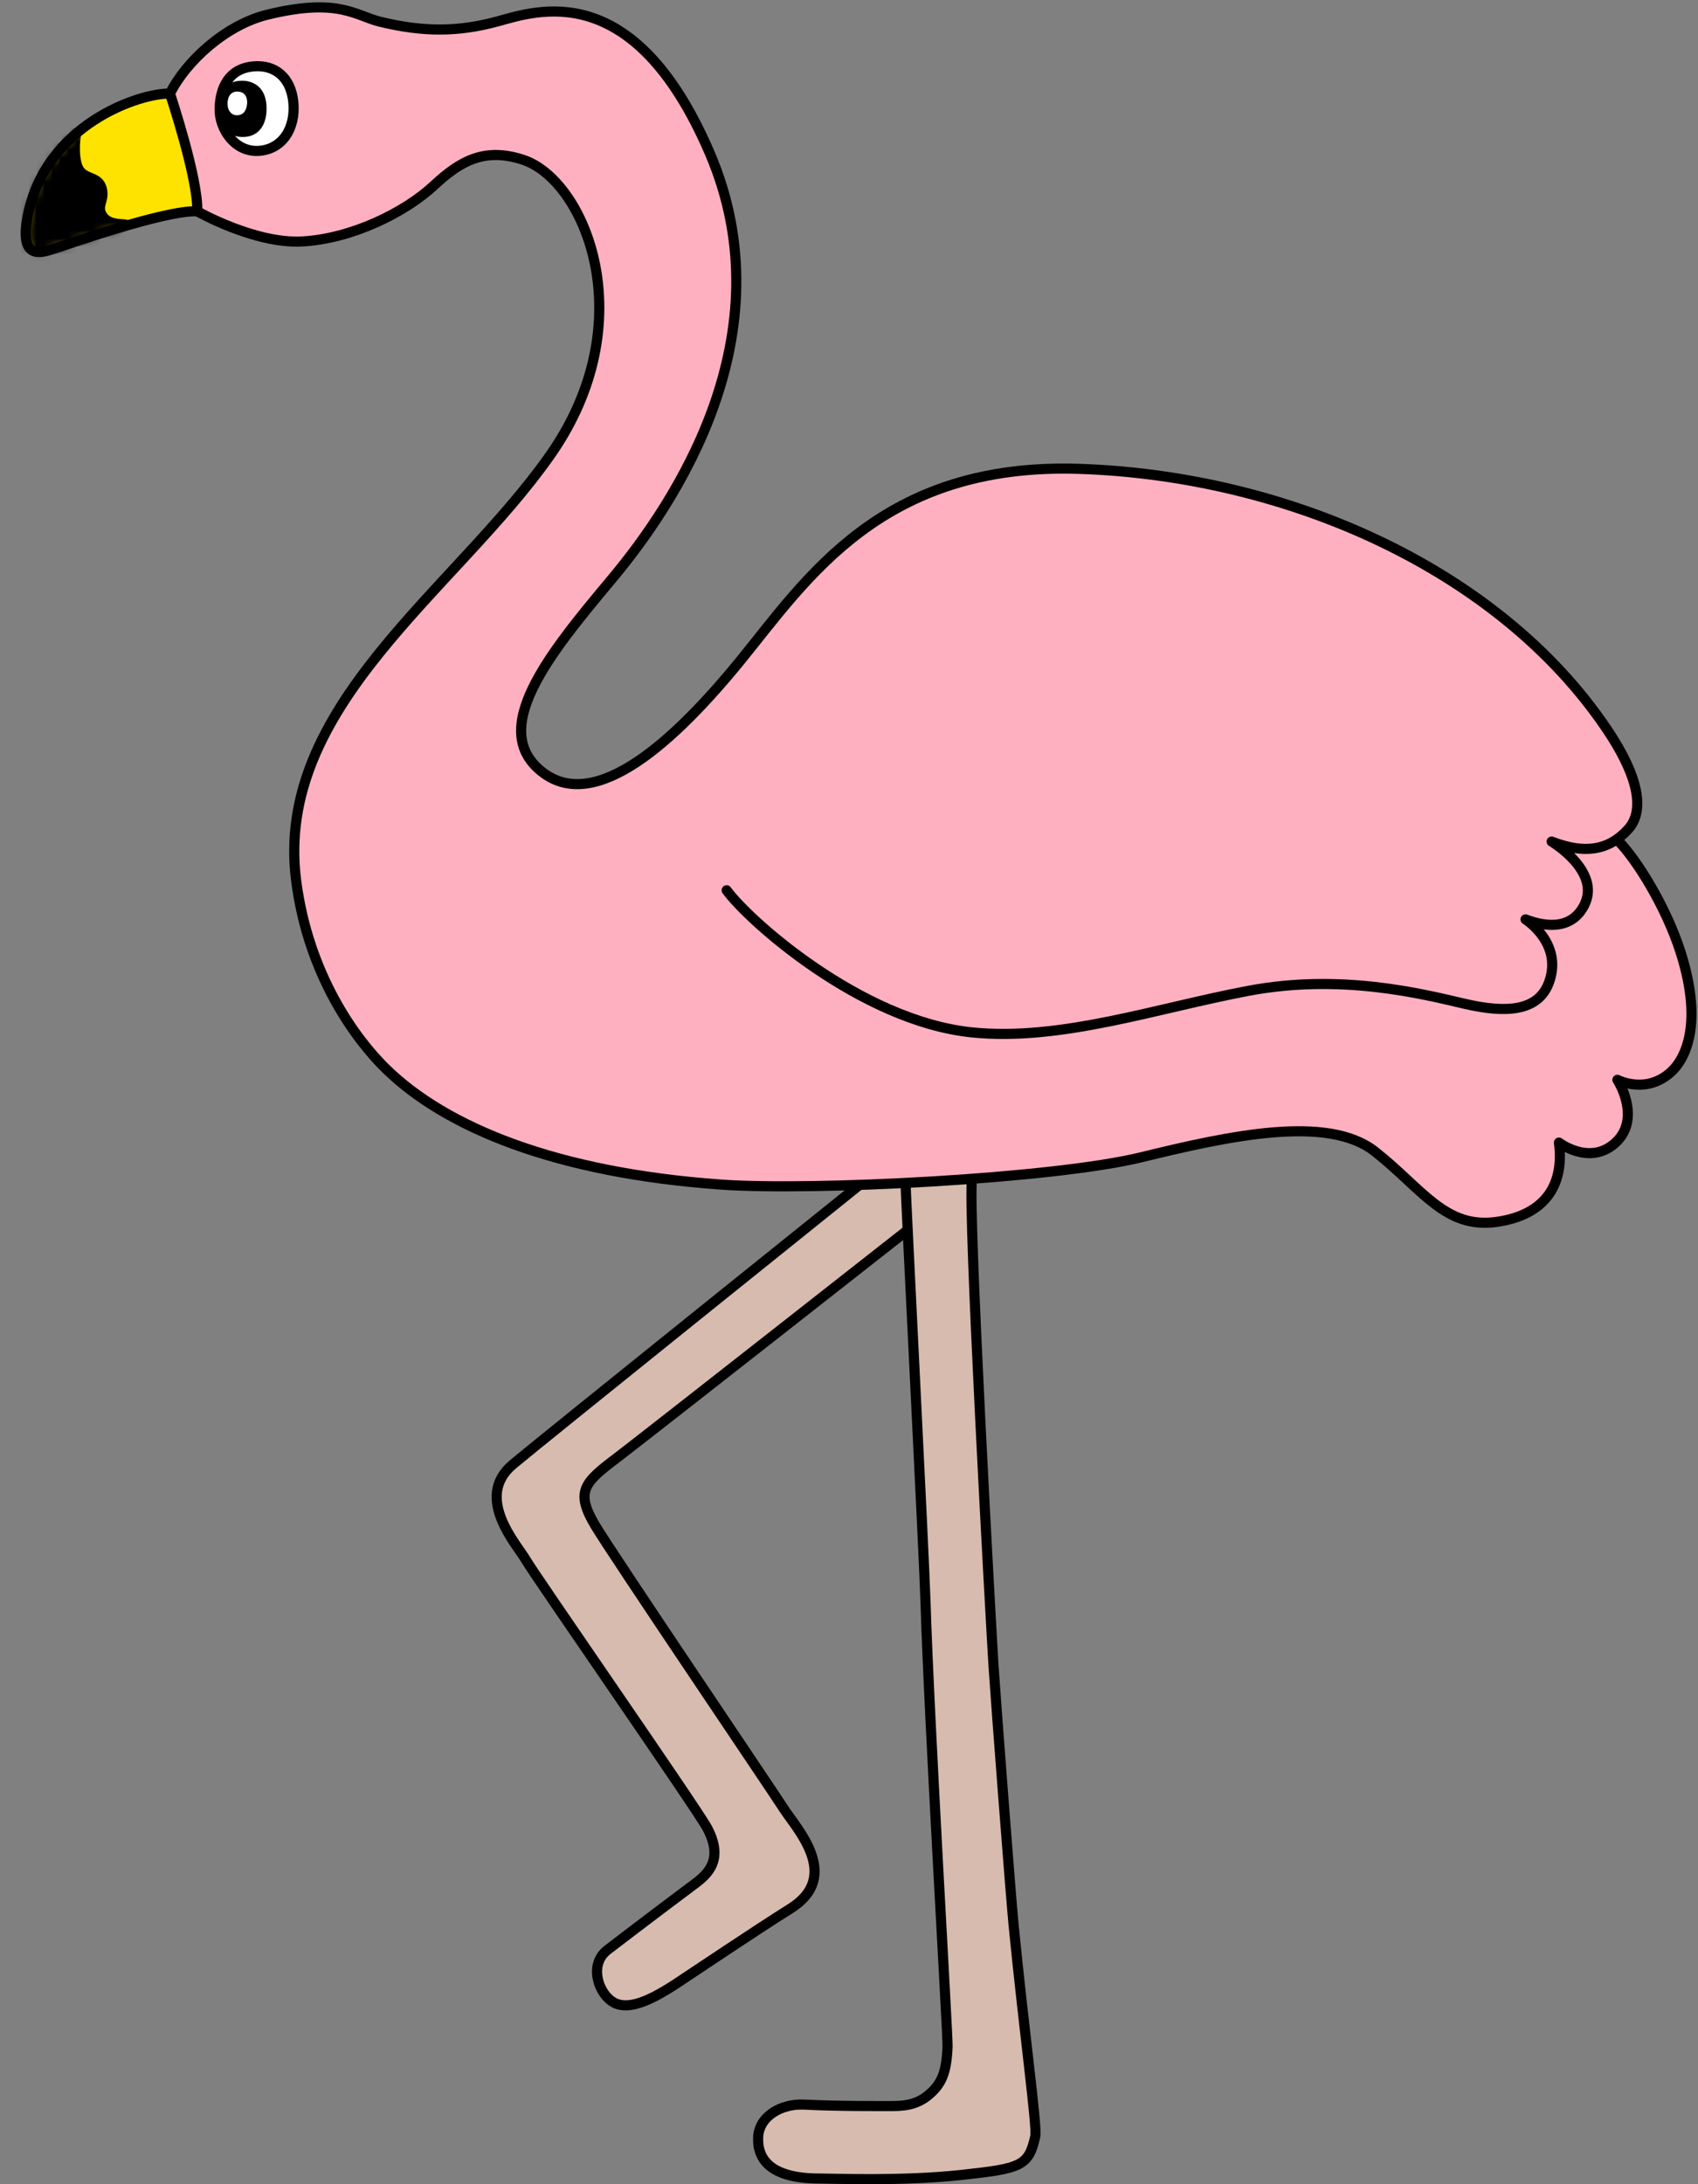
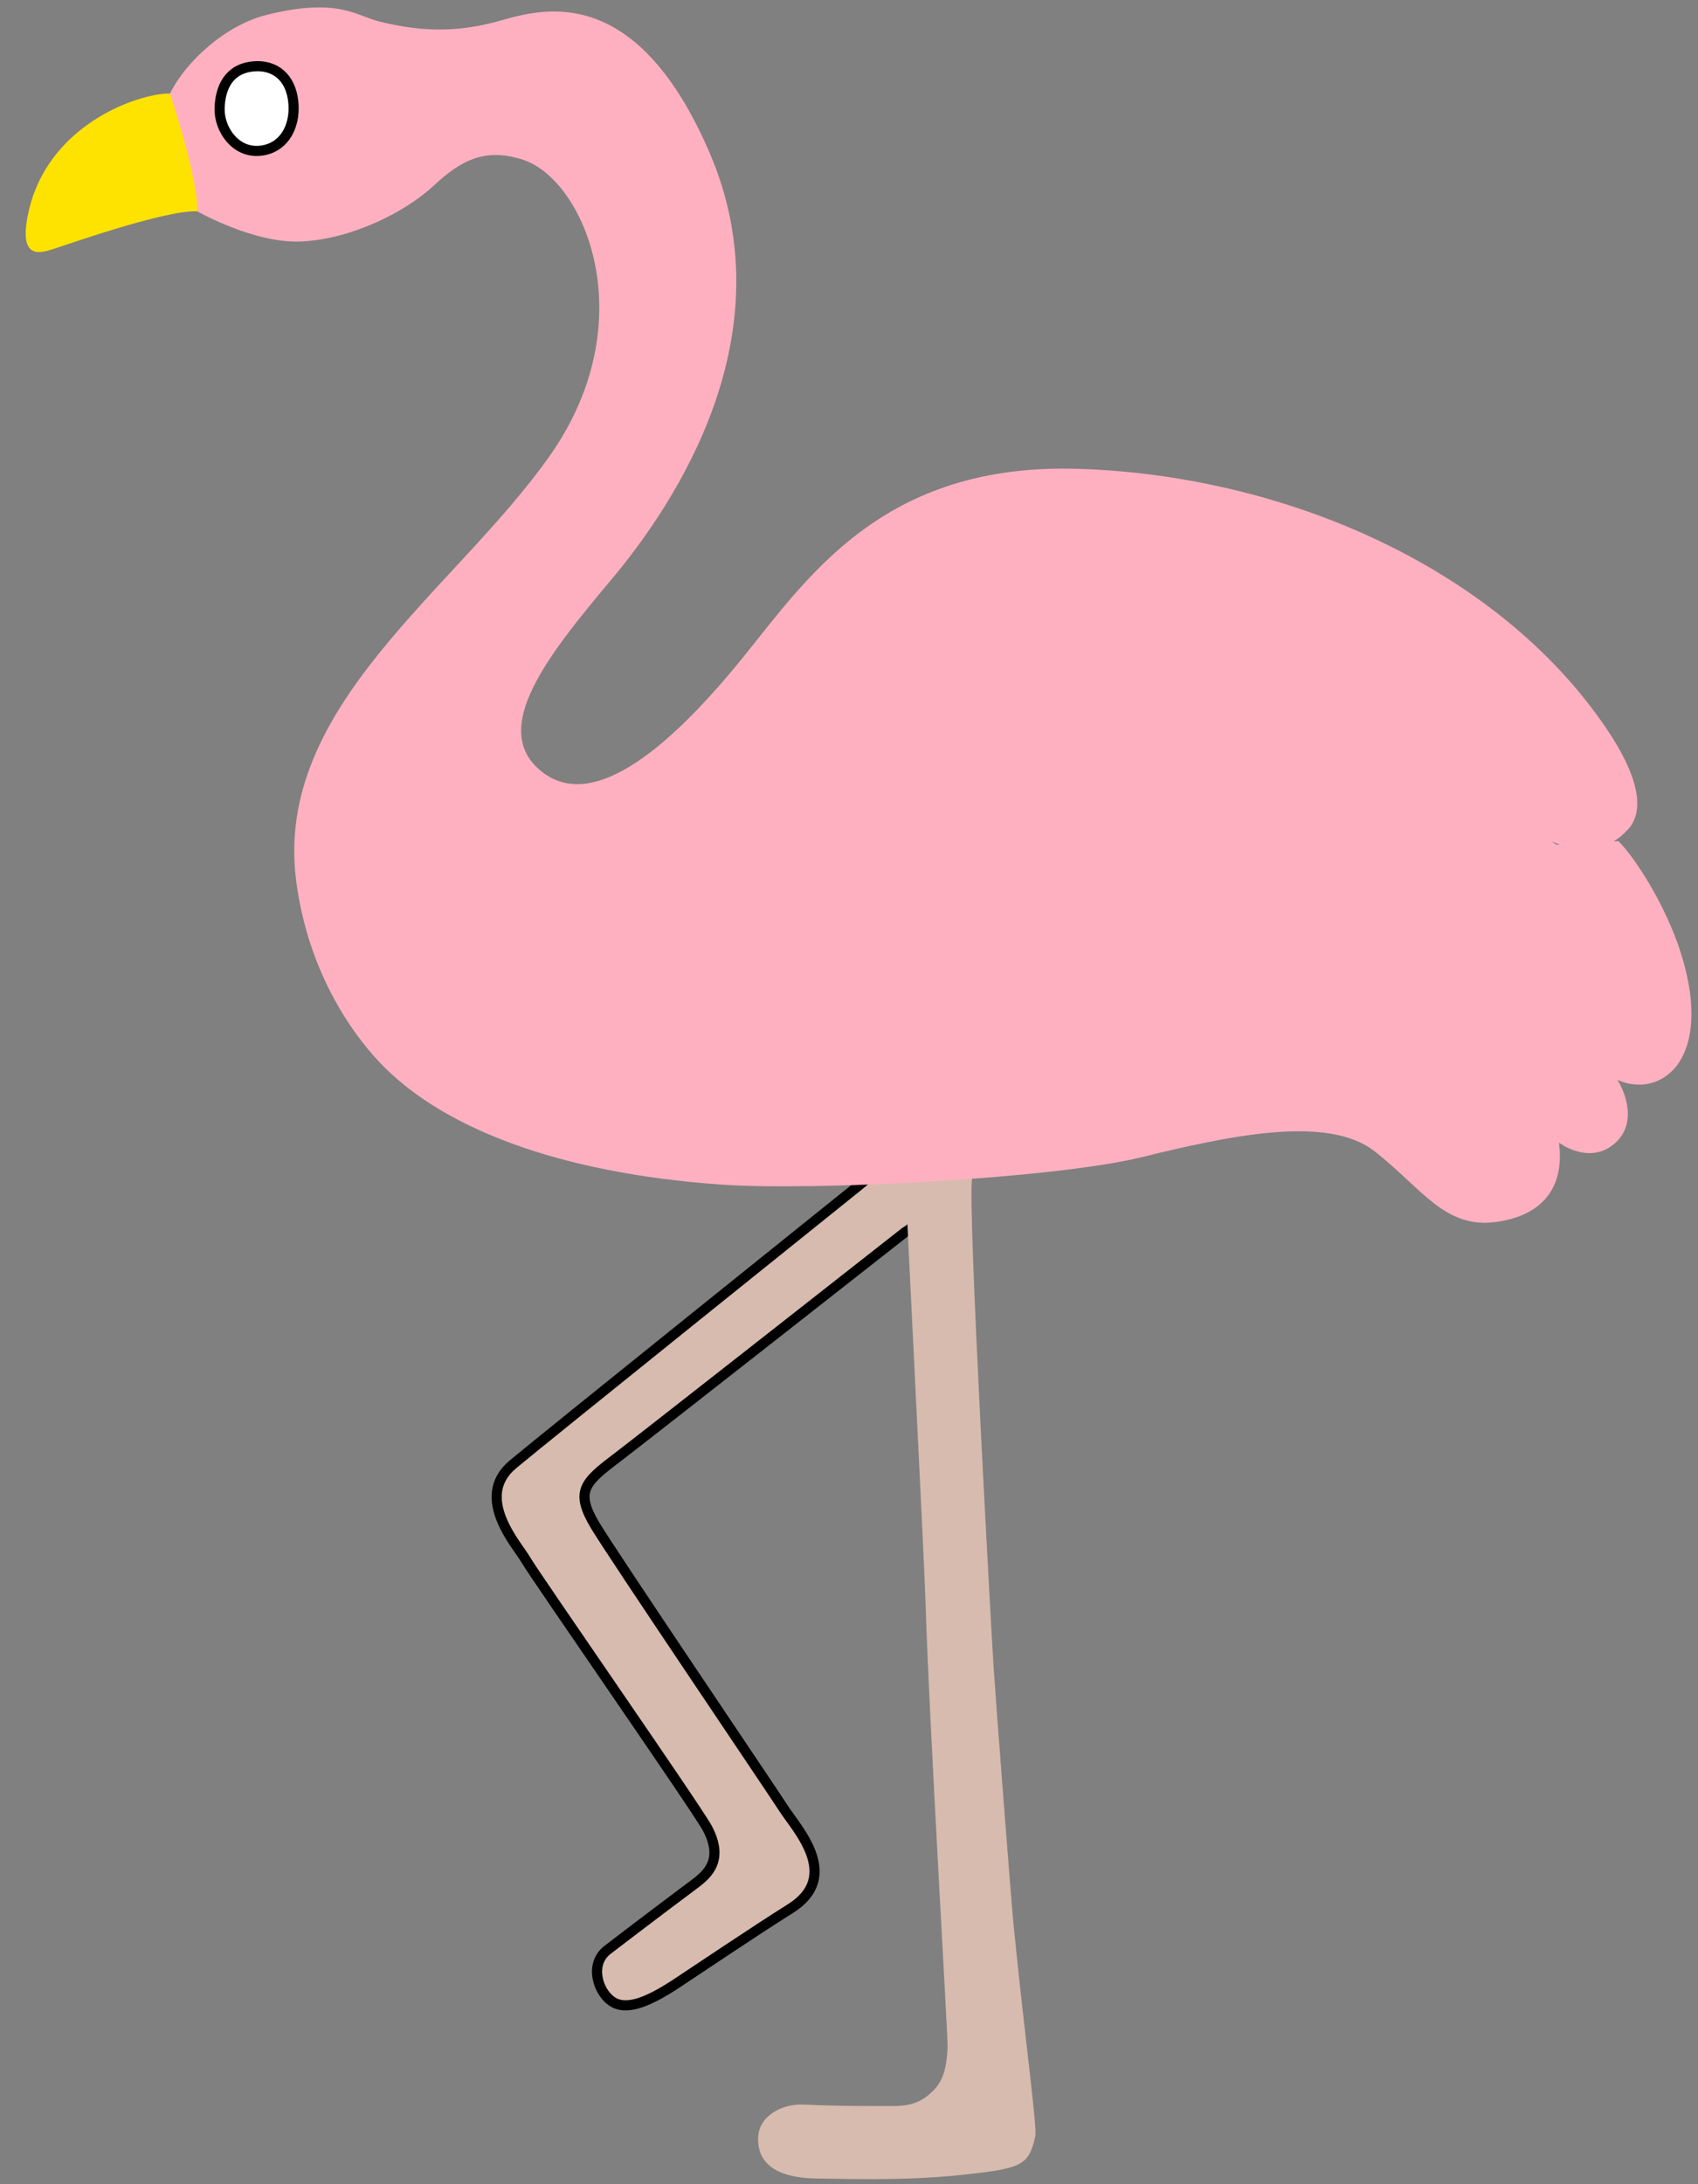
<svg xmlns="http://www.w3.org/2000/svg" width="210" height="270" viewBox="0 0 210 270" fill="none">
  <rect x="0" y="0" width="210" height="270" fill="#808080" stroke="none" />
  <g clip-path="url(#clip0_5_233)">
    <path d="M106.32 146.46C106.32 146.46 67.18 177.88 63.43 181.02C58.56 185.1 63.96 190.96 65.03 192.82C66.09 194.68 86.26 223.69 87.48 226C89.52 229.86 87.6 231.64 85.85 232.93C84.6 233.85 79.65 237.58 75.14 241.03C72.89 242.76 73.9 246.09 75.58 247.33C77.26 248.57 79.84 247.71 83.65 245.2C86.31 243.45 93.36 238.69 97.76 235.93C104.14 231.93 98.53 226.07 96.93 223.58C95.33 221.09 75.55 191.86 73.57 188.51C71.1 184.32 72.3 183.23 76.33 180.18C79.33 177.91 112 152.26 112 152.26C112.84 151.9 117.37 147.73 114.44 144.9C111.51 142.06 108.22 144.9 106.32 146.45V146.46Z" fill="#D7BBAE" stroke="black" stroke-width="1.25" stroke-linecap="round" stroke-linejoin="round" />
    <path d="M112 146.22C111.99 147.65 114.27 191.82 114.46 197.97C114.92 213.03 117.24 251.54 117.19 252.98C117.06 256.35 116.39 257.68 114.79 259.01C113.19 260.34 111.42 260.34 110.09 260.34C108.76 260.34 103.53 260.37 99.44 260.16C96.67 260.02 93.85 261.58 93.76 264.24C93.67 266.9 95.27 269.31 101.39 269.3C103.26 269.3 111.5 269.65 118.87 268.86C126.23 268.06 127.23 267.8 128.04 264.07C128.29 262.92 126.64 251.02 125.35 237.9C125 234.3 123.13 209.95 122.87 205.87C122.61 201.79 119.64 148.73 120.22 145.72C120.22 145.72 116.66 142.39 112.01 146.23" fill="#D7BBAE" />
-     <path d="M112 146.22C111.99 147.65 114.27 191.82 114.46 197.97C114.92 213.03 117.24 251.54 117.19 252.98C117.06 256.35 116.39 257.68 114.79 259.01C113.19 260.34 111.42 260.34 110.09 260.34C108.76 260.34 103.53 260.37 99.44 260.16C96.67 260.02 93.85 261.58 93.76 264.24C93.67 266.9 95.27 269.31 101.39 269.3C103.26 269.3 111.5 269.65 118.87 268.86C126.23 268.06 127.23 267.8 128.04 264.07C128.29 262.92 126.64 251.02 125.35 237.9C125 234.3 123.13 209.95 122.87 205.87C122.61 201.79 119.64 148.73 120.22 145.72C120.22 145.72 116.66 142.39 112.01 146.23" stroke="black" stroke-width="1.25" stroke-linecap="round" stroke-linejoin="round" />
    <path d="M21.02 11.57C17.45 11.46 5.35 15.31 3.34 27.16C2.5 32.15 5.14 31.22 6.47 30.82C7.8 30.42 20.35 25.94 24.39 26.12C24.39 26.12 28.07 17.29 21.02 11.57Z" fill="#FFE300" />
    <mask id="mask0_5_233" style="mask-type:luminance" maskUnits="userSpaceOnUse" x="3" y="11" width="23" height="21">
      <path d="M21.02 11.57C17.45 11.46 5.35 15.31 3.34 27.16C2.5 32.15 5.14 31.22 6.47 30.82C7.8 30.42 20.35 25.94 24.39 26.12C24.39 26.12 28.07 17.29 21.02 11.57Z" fill="white" />
    </mask>
    <g mask="url(#mask0_5_233)">
-       <path d="M15.53 27.89C15.99 27.52 13.75 28.06 12.8 26.86C11.73 25.51 13 24.88 12.59 23.33C12.13 21.59 10.23 22.35 9.57 20.56C9.01 19.04 9.34 16.53 9.49 16.4C9.49 16.4 6.86 16.71 4.73 18.71C2.6 20.71 -0.33 31.22 3 32.55C6.59 33.99 13.41 29.63 15.52 27.89H15.53Z" fill="black" stroke="black" stroke-width="1.25" stroke-linecap="round" stroke-linejoin="round" />
-     </g>
-     <path d="M21.02 11.57C17.45 11.46 5.35 15.31 3.34 27.16C2.5 32.15 5.14 31.22 6.47 30.82C7.8 30.42 20.35 25.94 24.39 26.12C24.39 26.12 28.07 17.29 21.02 11.57Z" stroke="black" stroke-width="1.25" stroke-linecap="round" stroke-linejoin="round" />
+       </g>
    <path d="M89.87 110.05C92.47 113.66 106.37 126.2 120.21 127.62C131.18 128.74 143.1 124.6 154.46 122.47C165.82 120.34 175.75 122.82 181.08 124.07C186.41 125.32 190.26 124.96 191.56 121.47C193.36 116.61 188.67 113.65 188.67 113.65C190.53 114.36 194.21 115.29 195.94 111.88C198.06 107.69 191.9 104.03 191.9 104.03C195.85 105.56 198.88 105.23 201.37 102.5C202.89 100.83 203.57 97.28 198.64 90.01C185.42 70.5 159.44 58.83 133.52 57.96C109.03 57.14 99.81 71.55 91.56 81.67C83.31 91.78 73.68 100.43 67.16 95.51C60.2 90.25 67.96 80.78 75.68 71.56C83.48 62.24 97.46 41.4 87.75 18.86C78.33 -2.98 66.31 1.35 61.52 2.65C56.73 3.95 52.42 4.01 46.98 2.68C43.97 1.94 41.86 -0.33 33.09 1.81C27.9 3.07 22.98 7.6 21.02 11.57C21.02 11.57 24.57 22.22 24.39 26.12C24.39 26.12 31.49 30.16 37.34 29.85C43.54 29.52 50.12 26.23 53.66 22.93C56.9 19.92 59.89 18.19 64.66 19.74C72.27 22.2 79.74 39.61 68.03 56.29C56.32 72.97 33.88 87.28 36.62 108.81C38.13 120.65 44.11 128.58 47.71 132.1C55.18 139.41 68.82 144.98 89.14 146.43C100.48 147.24 130.22 145.72 141.13 143.06C152.03 140.4 164.2 137.74 170.05 142.35C175.91 146.96 178.72 151.97 185.13 151.04C190.99 150.2 193.51 146.56 192.8 141.24C192.8 141.24 196.39 143.99 199.5 141.51C202.68 138.97 200.92 134.9 200.03 133.48C200.03 133.48 203.74 135.44 206.89 132.29C207.95 131.23 210.9 127.27 207.84 117.69C206.03 112.02 202.34 106.16 200.16 103.98" fill="#FFB0C0" />
-     <path d="M89.87 110.05C92.47 113.66 106.37 126.2 120.21 127.62C131.18 128.74 143.1 124.6 154.46 122.47C165.82 120.34 175.75 122.82 181.08 124.07C186.41 125.32 190.26 124.96 191.56 121.47C193.36 116.61 188.67 113.65 188.67 113.65C190.53 114.36 194.21 115.29 195.94 111.88C198.06 107.69 191.9 104.03 191.9 104.03C195.85 105.56 198.88 105.23 201.37 102.5C202.89 100.83 203.57 97.28 198.64 90.01C185.42 70.5 159.44 58.83 133.52 57.96C109.03 57.14 99.81 71.55 91.56 81.67C83.31 91.78 73.68 100.43 67.16 95.51C60.2 90.25 67.96 80.78 75.68 71.56C83.48 62.24 97.46 41.4 87.75 18.86C78.33 -2.98 66.31 1.35 61.52 2.65C56.73 3.95 52.42 4.01 46.98 2.68C43.97 1.94 41.86 -0.33 33.09 1.81C27.9 3.07 22.98 7.6 21.02 11.57C21.02 11.57 24.57 22.22 24.39 26.12C24.39 26.12 31.49 30.16 37.34 29.85C43.54 29.52 50.12 26.23 53.66 22.93C56.9 19.92 59.89 18.19 64.66 19.74C72.27 22.2 79.74 39.61 68.03 56.29C56.32 72.97 33.88 87.28 36.62 108.81C38.13 120.65 44.11 128.58 47.71 132.1C55.18 139.41 68.82 144.98 89.14 146.43C100.48 147.24 130.22 145.72 141.13 143.06C152.03 140.4 164.2 137.74 170.05 142.35C175.91 146.96 178.72 151.97 185.13 151.04C190.99 150.2 193.51 146.56 192.8 141.24C192.8 141.24 196.39 143.99 199.5 141.51C202.68 138.97 200.92 134.9 200.03 133.48C200.03 133.48 203.74 135.44 206.89 132.29C207.95 131.23 210.9 127.27 207.84 117.69C206.03 112.02 202.34 106.16 200.16 103.98" stroke="black" stroke-width="1.25" stroke-linecap="round" stroke-linejoin="round" />
    <path d="M31.42 8.2C33.95 8 35.98 9.5 36.28 12.66C36.58 15.82 34.95 18.45 32.02 18.65C29.03 18.85 27.1 15.91 27.16 13.42C27.22 10.93 28.23 8.45 31.42 8.2Z" fill="white" stroke="black" stroke-width="1.25" stroke-linecap="round" stroke-linejoin="round" />
-     <path d="M29.62 9.99C31.2 9.86 32.79 10.69 32.95 12.95C33.12 15.33 32.07 16.82 30.24 16.93C27.94 17.07 27.24 15.22 27.21 14.22C27.17 12.88 26.88 10.22 29.63 9.99H29.62Z" fill="black" />
    <path d="M29.29 11.32C30.44 11.29 30.64 12.26 30.55 12.92C30.45 13.7 30.09 14.24 29.29 14.25C28.69 14.25 28.24 13.77 28.16 13.1C28.06 12.27 28.36 11.34 29.29 11.32Z" fill="white" />
  </g>
  <defs>
    <clipPath id="clip0_5_233">
      <rect width="208.96" height="269.71" fill="white" transform="translate(0.88 0.29)" />
    </clipPath>
  </defs>
</svg>